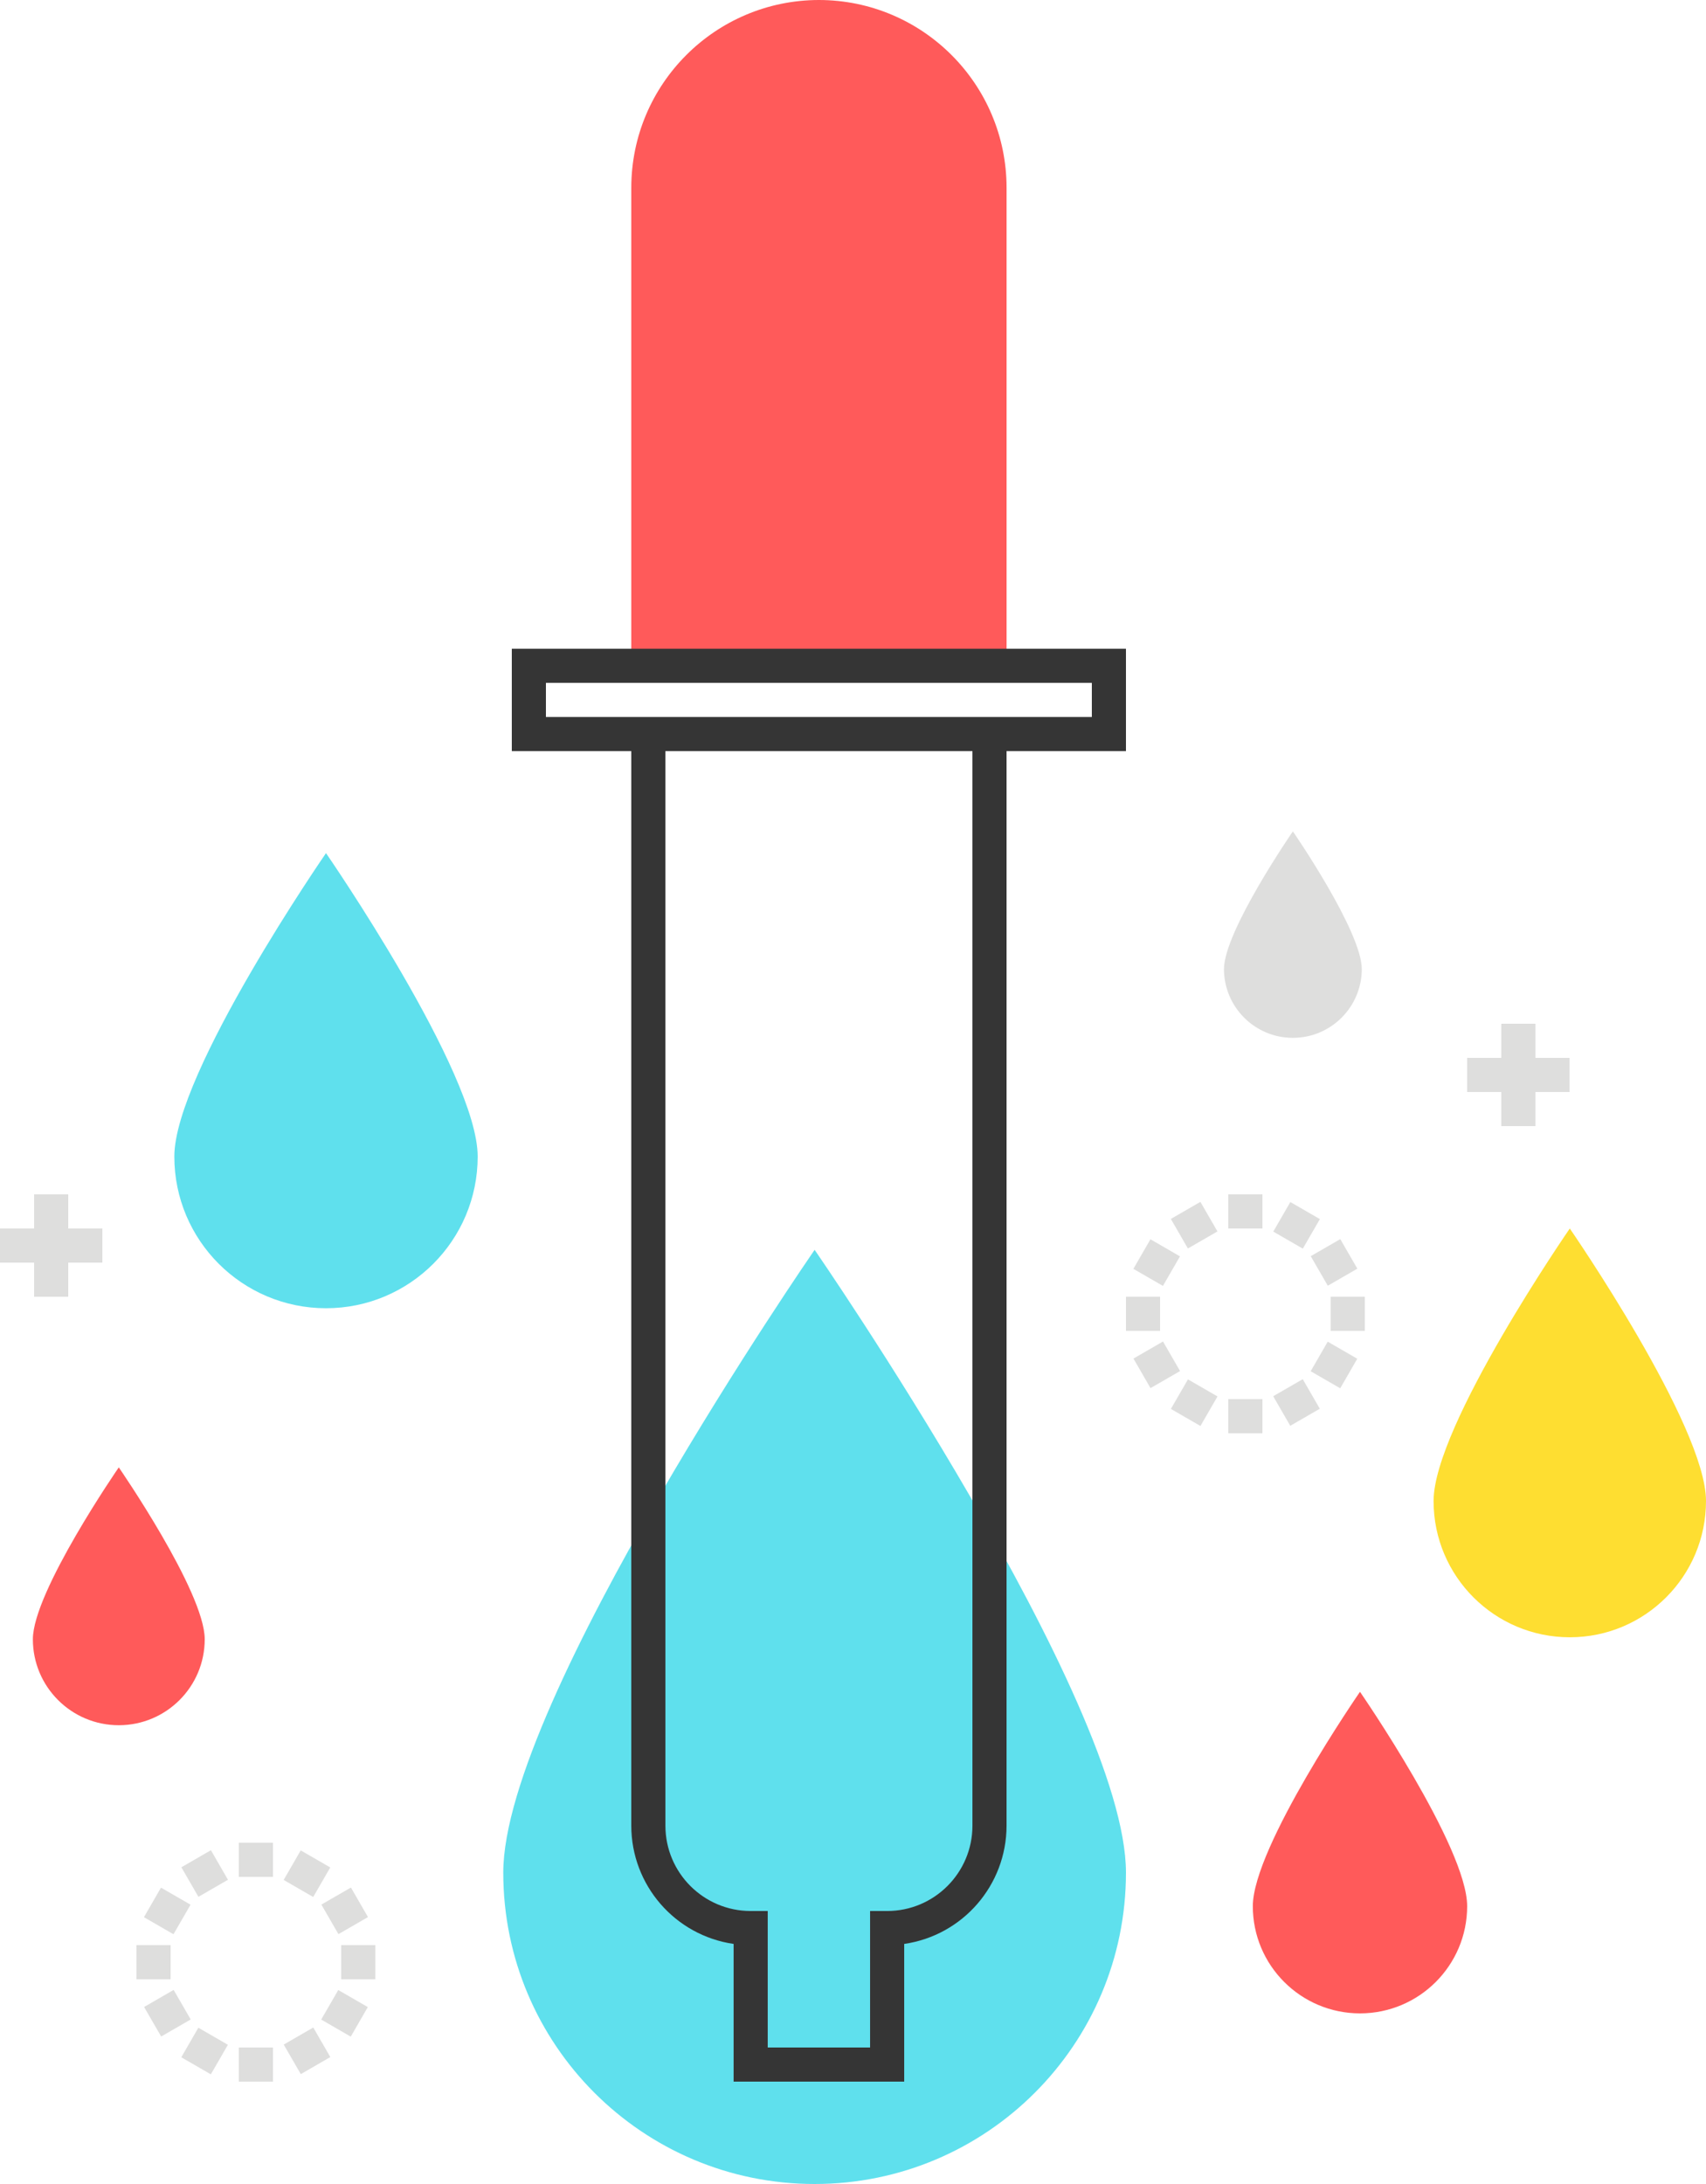
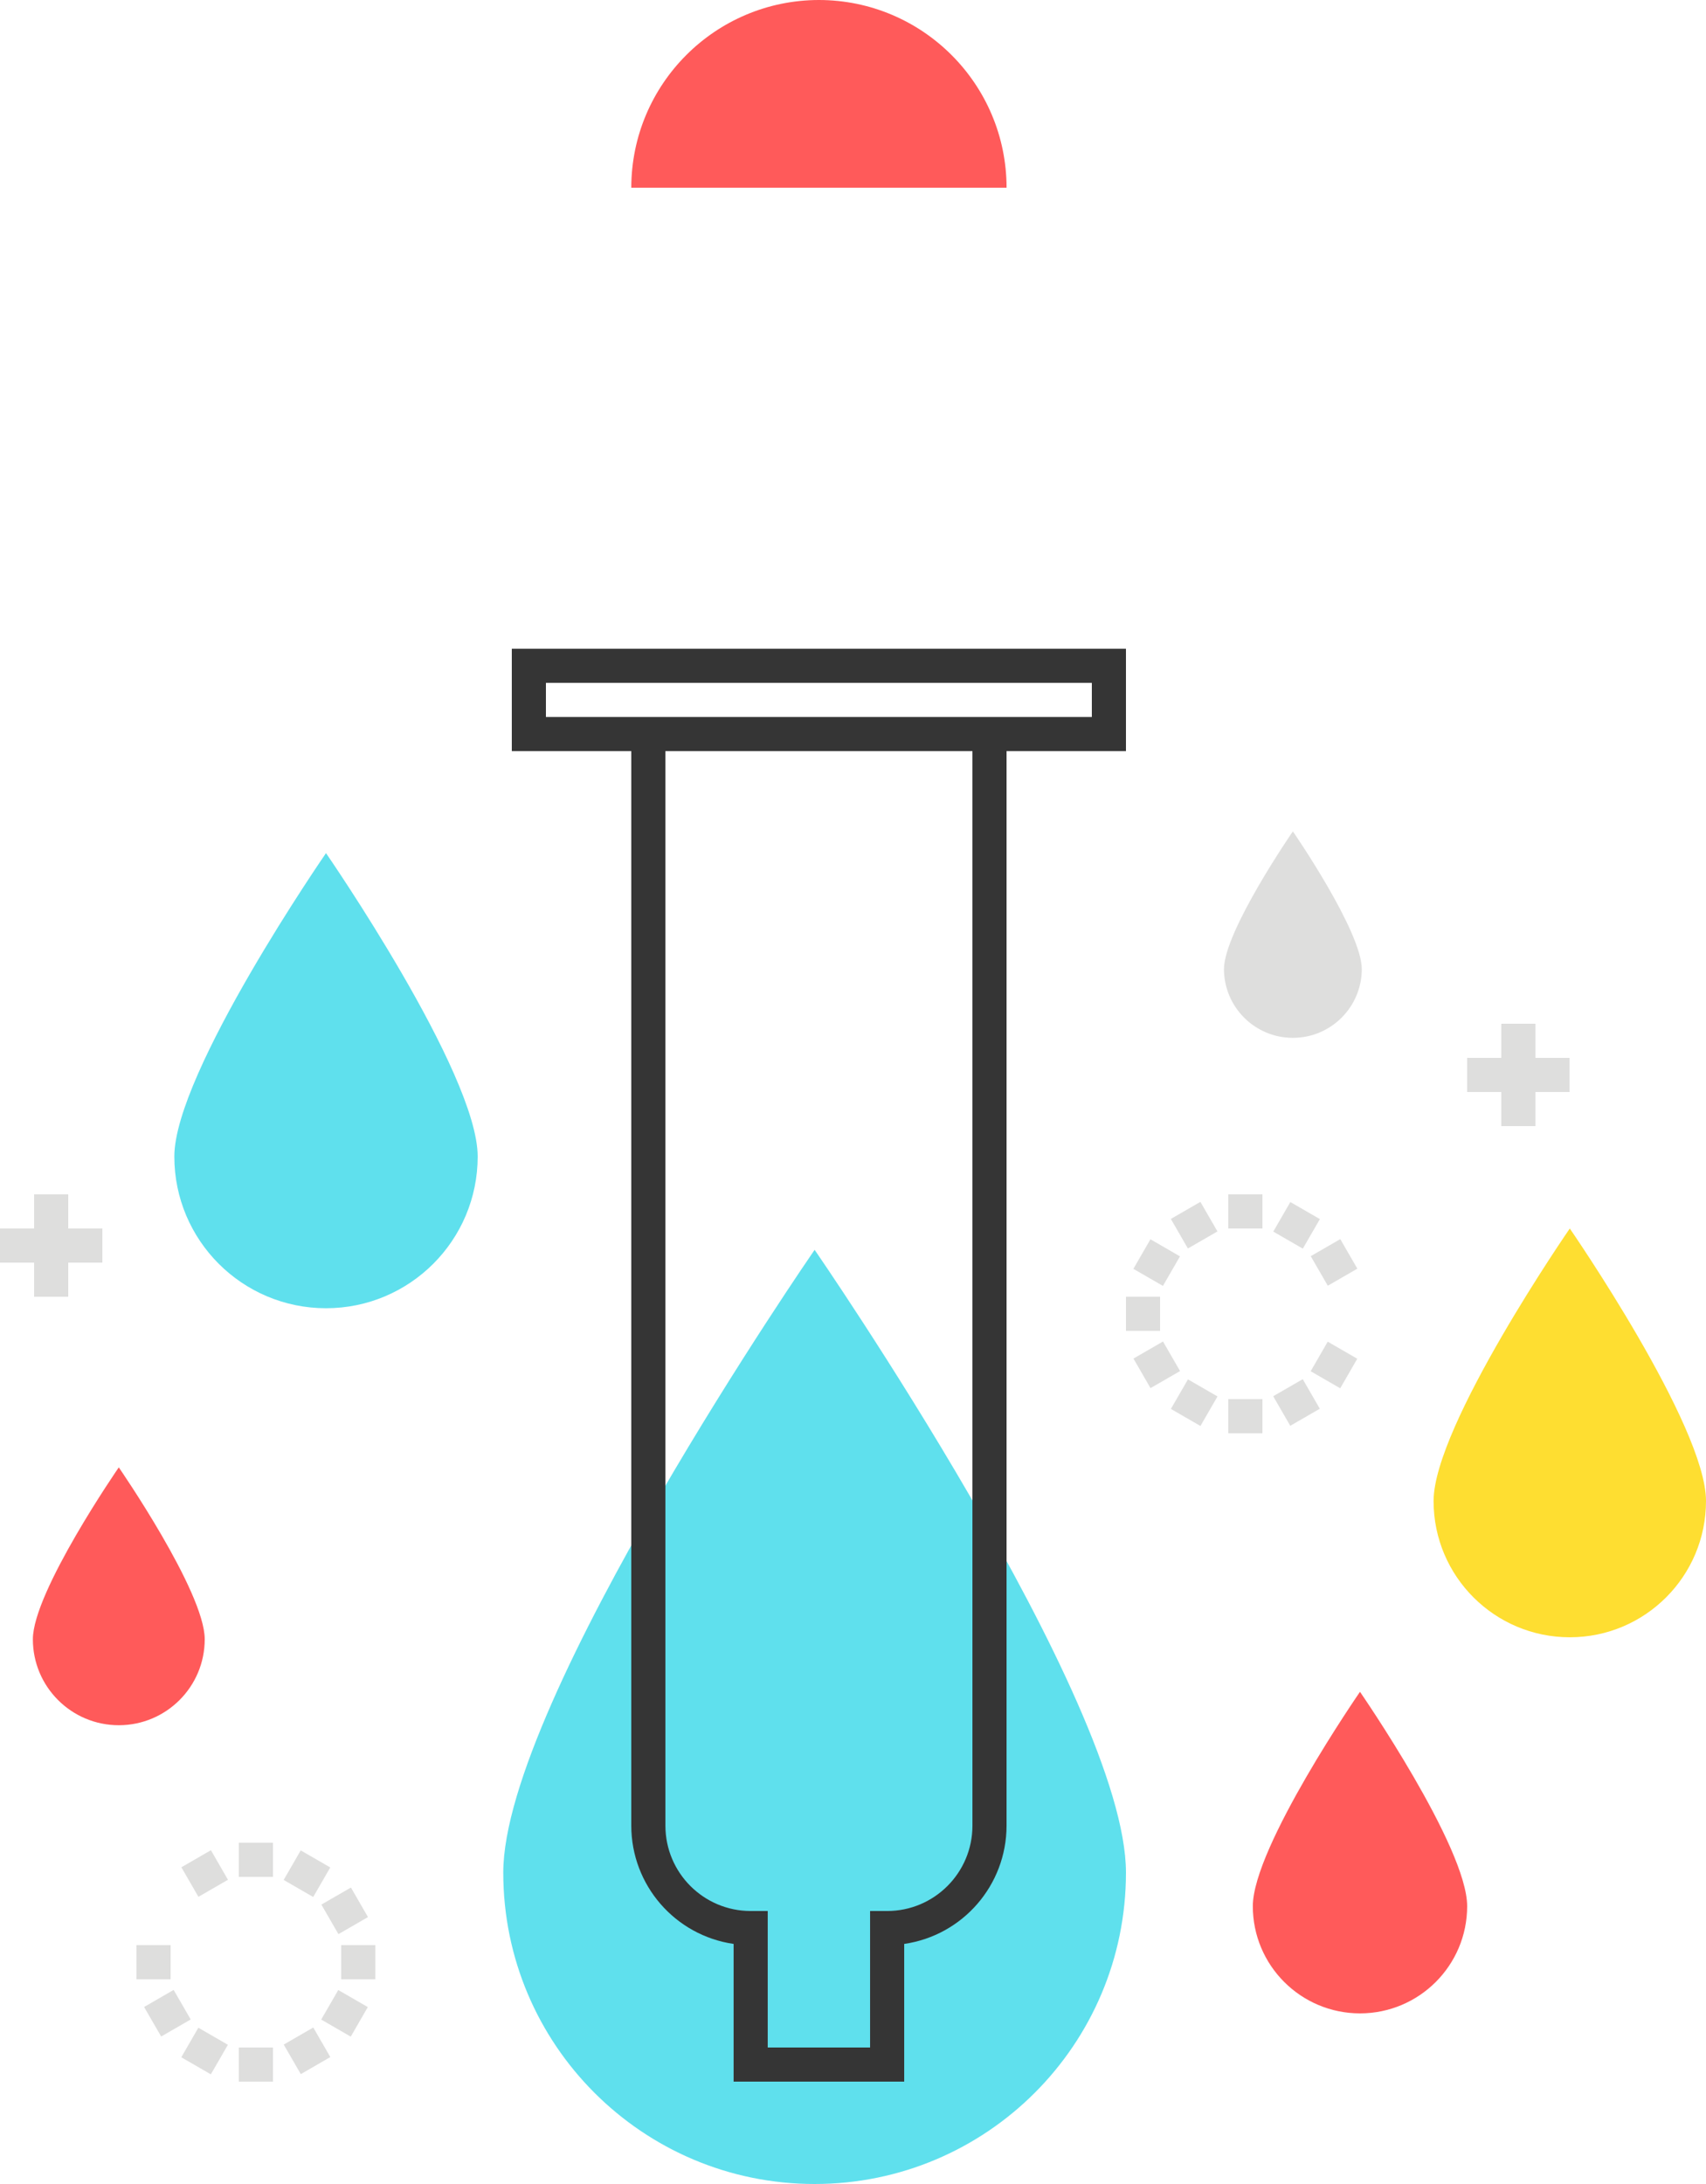
<svg xmlns="http://www.w3.org/2000/svg" id="Layer_1" style="enable-background:new 0 0 100 128;" version="1.1" viewBox="0 0 100 128" xml:space="preserve">
  <style type="text/css"> .st0{fill:#DEDEDD;} .st1{fill:#5FE0ED;} .st2{fill:#FF5A5A;} .st3{fill:#FEDE31;} .st4{fill:#353535;} </style>
  <title />
  <desc />
  <g id="Layer_2">
    <g>
      <rect class="st0" height="2" transform="matrix(0.866 -0.5 0.5 0.866 -26.525 44.623)" width="2" x="69" y="70.804" />
      <rect class="st0" height="2" transform="matrix(0.866 -0.5 0.5 0.866 -30.917 49.015)" width="2" x="75" y="81.196" />
      <rect class="st0" height="2" transform="matrix(0.5 -0.866 0.866 0.5 -30.185 95.717)" width="2" x="66.804" y="73" />
      <rect class="st0" height="2" transform="matrix(0.5 -0.866 0.866 0.5 -30.185 107.717)" width="2" x="77.196" y="79" />
      <rect class="st0" height="2" width="2" x="66" y="76" />
-       <rect class="st0" height="2" width="2" x="78" y="76" />
      <rect class="st0" height="2" transform="matrix(0.866 -0.5 0.5 0.866 -30.913 44.611)" width="2" x="66.804" y="79" />
      <rect class="st0" height="2" transform="matrix(0.866 -0.5 0.5 0.866 -26.521 49.002)" width="2" x="77.196" y="73" />
      <rect class="st0" height="2" transform="matrix(0.5 -0.866 0.866 0.5 -36.182 101.73)" width="2" x="69" y="81.196" />
      <rect class="st0" height="2" transform="matrix(0.5 -0.866 0.866 0.5 -24.181 101.729)" width="2" x="75" y="70.804" />
      <rect class="st0" height="2" width="2" x="72" y="82" />
      <rect class="st0" height="2" width="2" x="72" y="70" />
    </g>
    <g>
      <rect class="st0" height="2" transform="matrix(0.866 -0.5 0.5 0.866 -53.297 20.713)" width="2" x="11" y="108.804" />
      <rect class="st0" height="2" transform="matrix(0.866 -0.5 0.5 0.866 -57.689 25.105)" width="2" x="17" y="119.196" />
-       <rect class="st0" height="2" transform="matrix(0.5 -0.866 0.866 0.5 -92.091 64.487)" width="2" x="8.804" y="111" />
      <rect class="st0" height="2" transform="matrix(0.5 -0.866 0.866 0.5 -92.092 76.487)" width="2" x="19.196" y="117" />
      <rect class="st0" height="2" width="2" x="8" y="114" />
      <rect class="st0" height="2" width="2" x="20" y="114" />
      <rect class="st0" height="2" transform="matrix(0.866 -0.5 0.5 0.866 -57.678 20.705)" width="2" x="8.804" y="117" />
      <rect class="st0" height="2" transform="matrix(0.866 -0.5 0.5 0.866 -53.286 25.096)" width="2" x="19.196" y="111" />
      <rect class="st0" height="2" transform="matrix(0.5 -0.866 0.866 0.5 -98.097 70.501)" width="2" x="11" y="119.196" />
      <rect class="st0" height="2" transform="matrix(0.5 -0.866 0.866 0.5 -86.097 70.5)" width="2" x="17" y="108.804" />
      <rect class="st0" height="2" width="2" x="14" y="120" />
      <rect class="st0" height="2" width="2" x="14" y="108" />
    </g>
    <g>
      <rect class="st0" height="6" width="2" x="2" y="70" />
      <rect class="st0" height="2" width="6" y="72" />
    </g>
    <g>
      <rect class="st0" height="6" width="2" x="88" y="60" />
      <rect class="st0" height="2" width="6" x="86" y="62" />
    </g>
    <g>
      <path class="st1" d="M66,109.75C66,119.829,57.829,128,47.75,128s-18.25-8.171-18.25-18.25s18.25-36.5,18.25-36.5 S66,99.671,66,109.75z" />
      <path class="st2" d="M12,96.073c0.001,2.782-2.253,5.037-5.034,5.039c-2.782,0.001-5.037-2.253-5.039-5.034 c0-0.001,0-0.003,0-0.004C1.927,93.291,6.963,86,6.963,86S12,93.291,12,96.073z" />
      <path class="st3" d="M100,87.968c0.003,4.409-3.569,7.987-7.978,7.99 c-4.409,0.003-7.987-3.569-7.99-7.978c0-0.004,0-0.008,0-0.012C84.032,83.559,92.016,72,92.016,72 S100,83.559,100,87.968z" />
      <path class="st2" d="M86,111.718C86,115.187,83.187,118,79.718,118c-3.469,0-6.282-2.813-6.282-6.282 s6.282-12.564,6.282-12.564S86,108.248,86,111.718z" />
      <path class="st1" d="M28,67.781c0.001,4.91-3.979,8.891-8.889,8.892 c-4.91,0.001-8.891-3.979-8.892-8.889c0-0.001,0-0.002,0-0.004C10.219,62.871,19.109,50,19.109,50 S28,62.871,28,67.781z" />
      <path class="st0" d="M79.824,56.806c-0.011,2.231-1.828,4.031-4.059,4.021 c-2.216-0.01-4.01-1.805-4.021-4.021c0-2.231,4.04-8.08,4.04-8.08S79.824,54.575,79.824,56.806z" />
      <g>
-         <path class="st2" d="M48.003,0c-6.072,0.007-10.992,4.927-10.999,10.999V39H59.002V10.999 C58.995,4.927,54.075,0.007,48.003,0z" />
+         <path class="st2" d="M48.003,0c-6.072,0.007-10.992,4.927-10.999,10.999H59.002V10.999 C58.995,4.927,54.075,0.007,48.003,0z" />
        <path class="st4" d="M53.001,122h-9.999v-8.07c-3.441-0.501-5.994-3.45-5.998-6.927V43.686h2v63.317 c0.003,2.759,2.239,4.995,4.998,4.998h1V120h5.999v-7.999h1c2.76-0.002,4.997-2.238,5-4.998V43.686h2 v63.317c-0.005,3.478-2.559,6.427-6,6.927V122z" />
        <path class="st4" d="M66,44.022H30v-6h36V44.022z M32,42.022h32v-2H32V42.022z" />
      </g>
    </g>
  </g>
</svg>